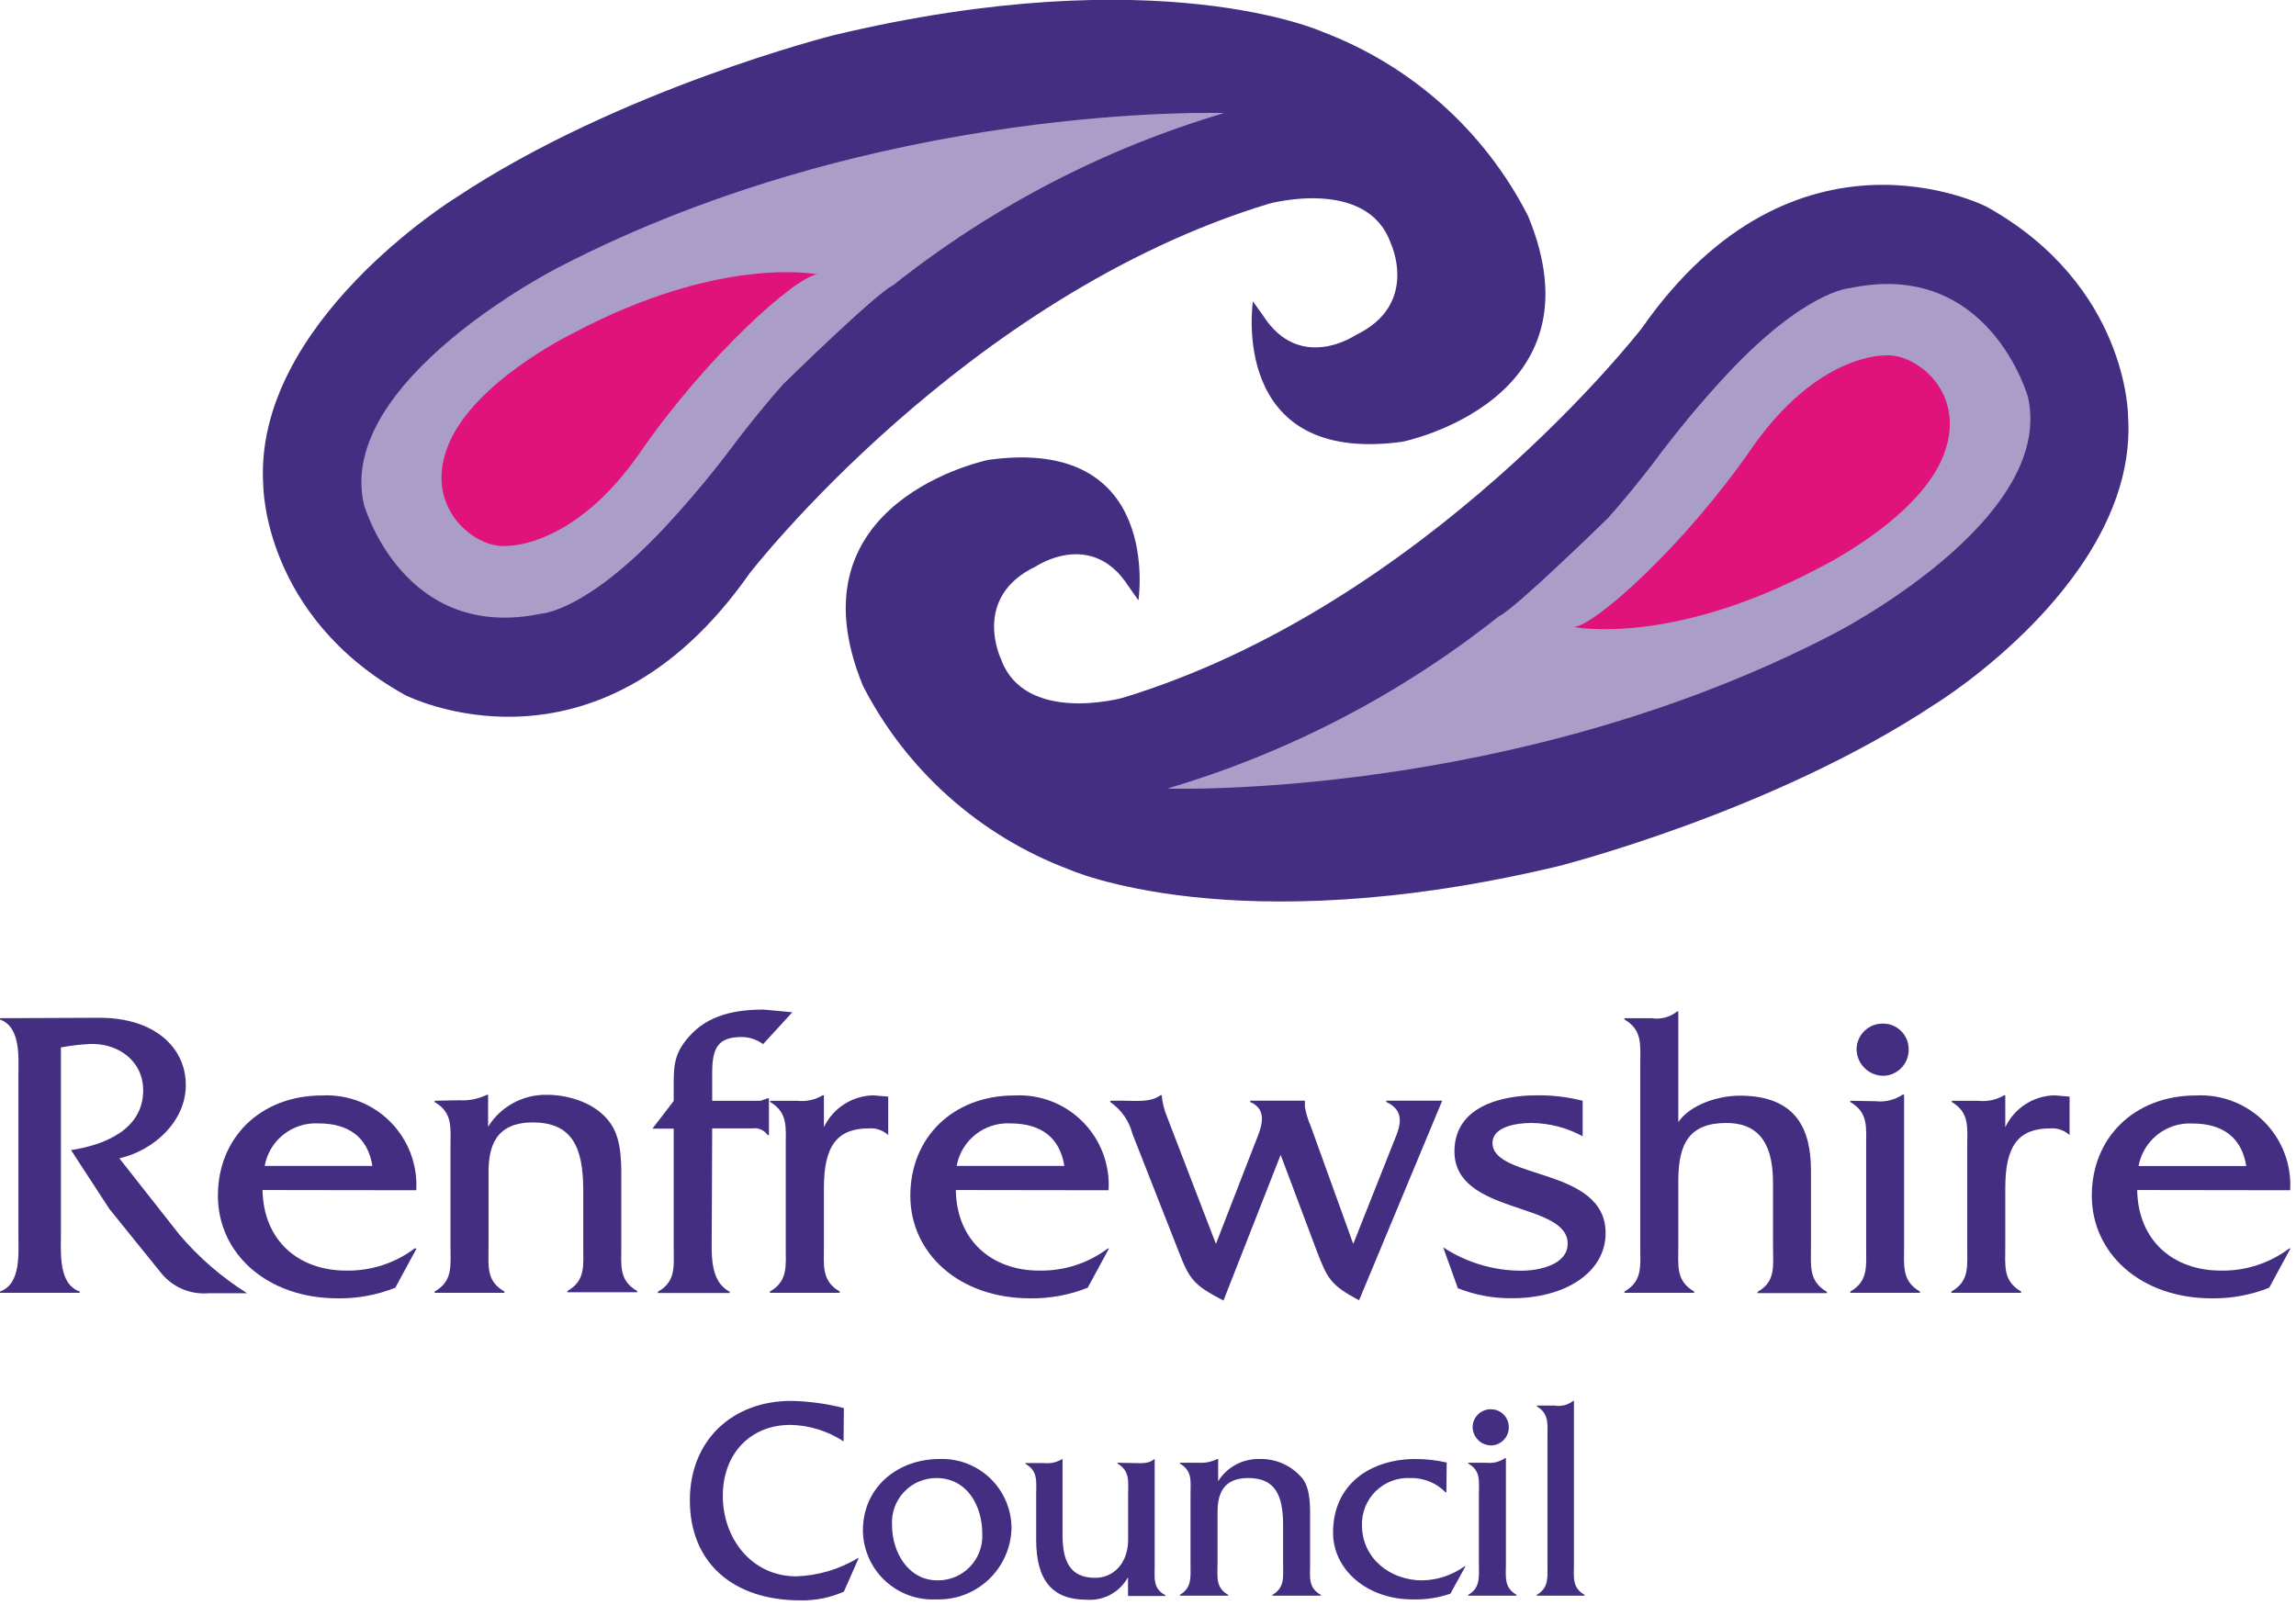
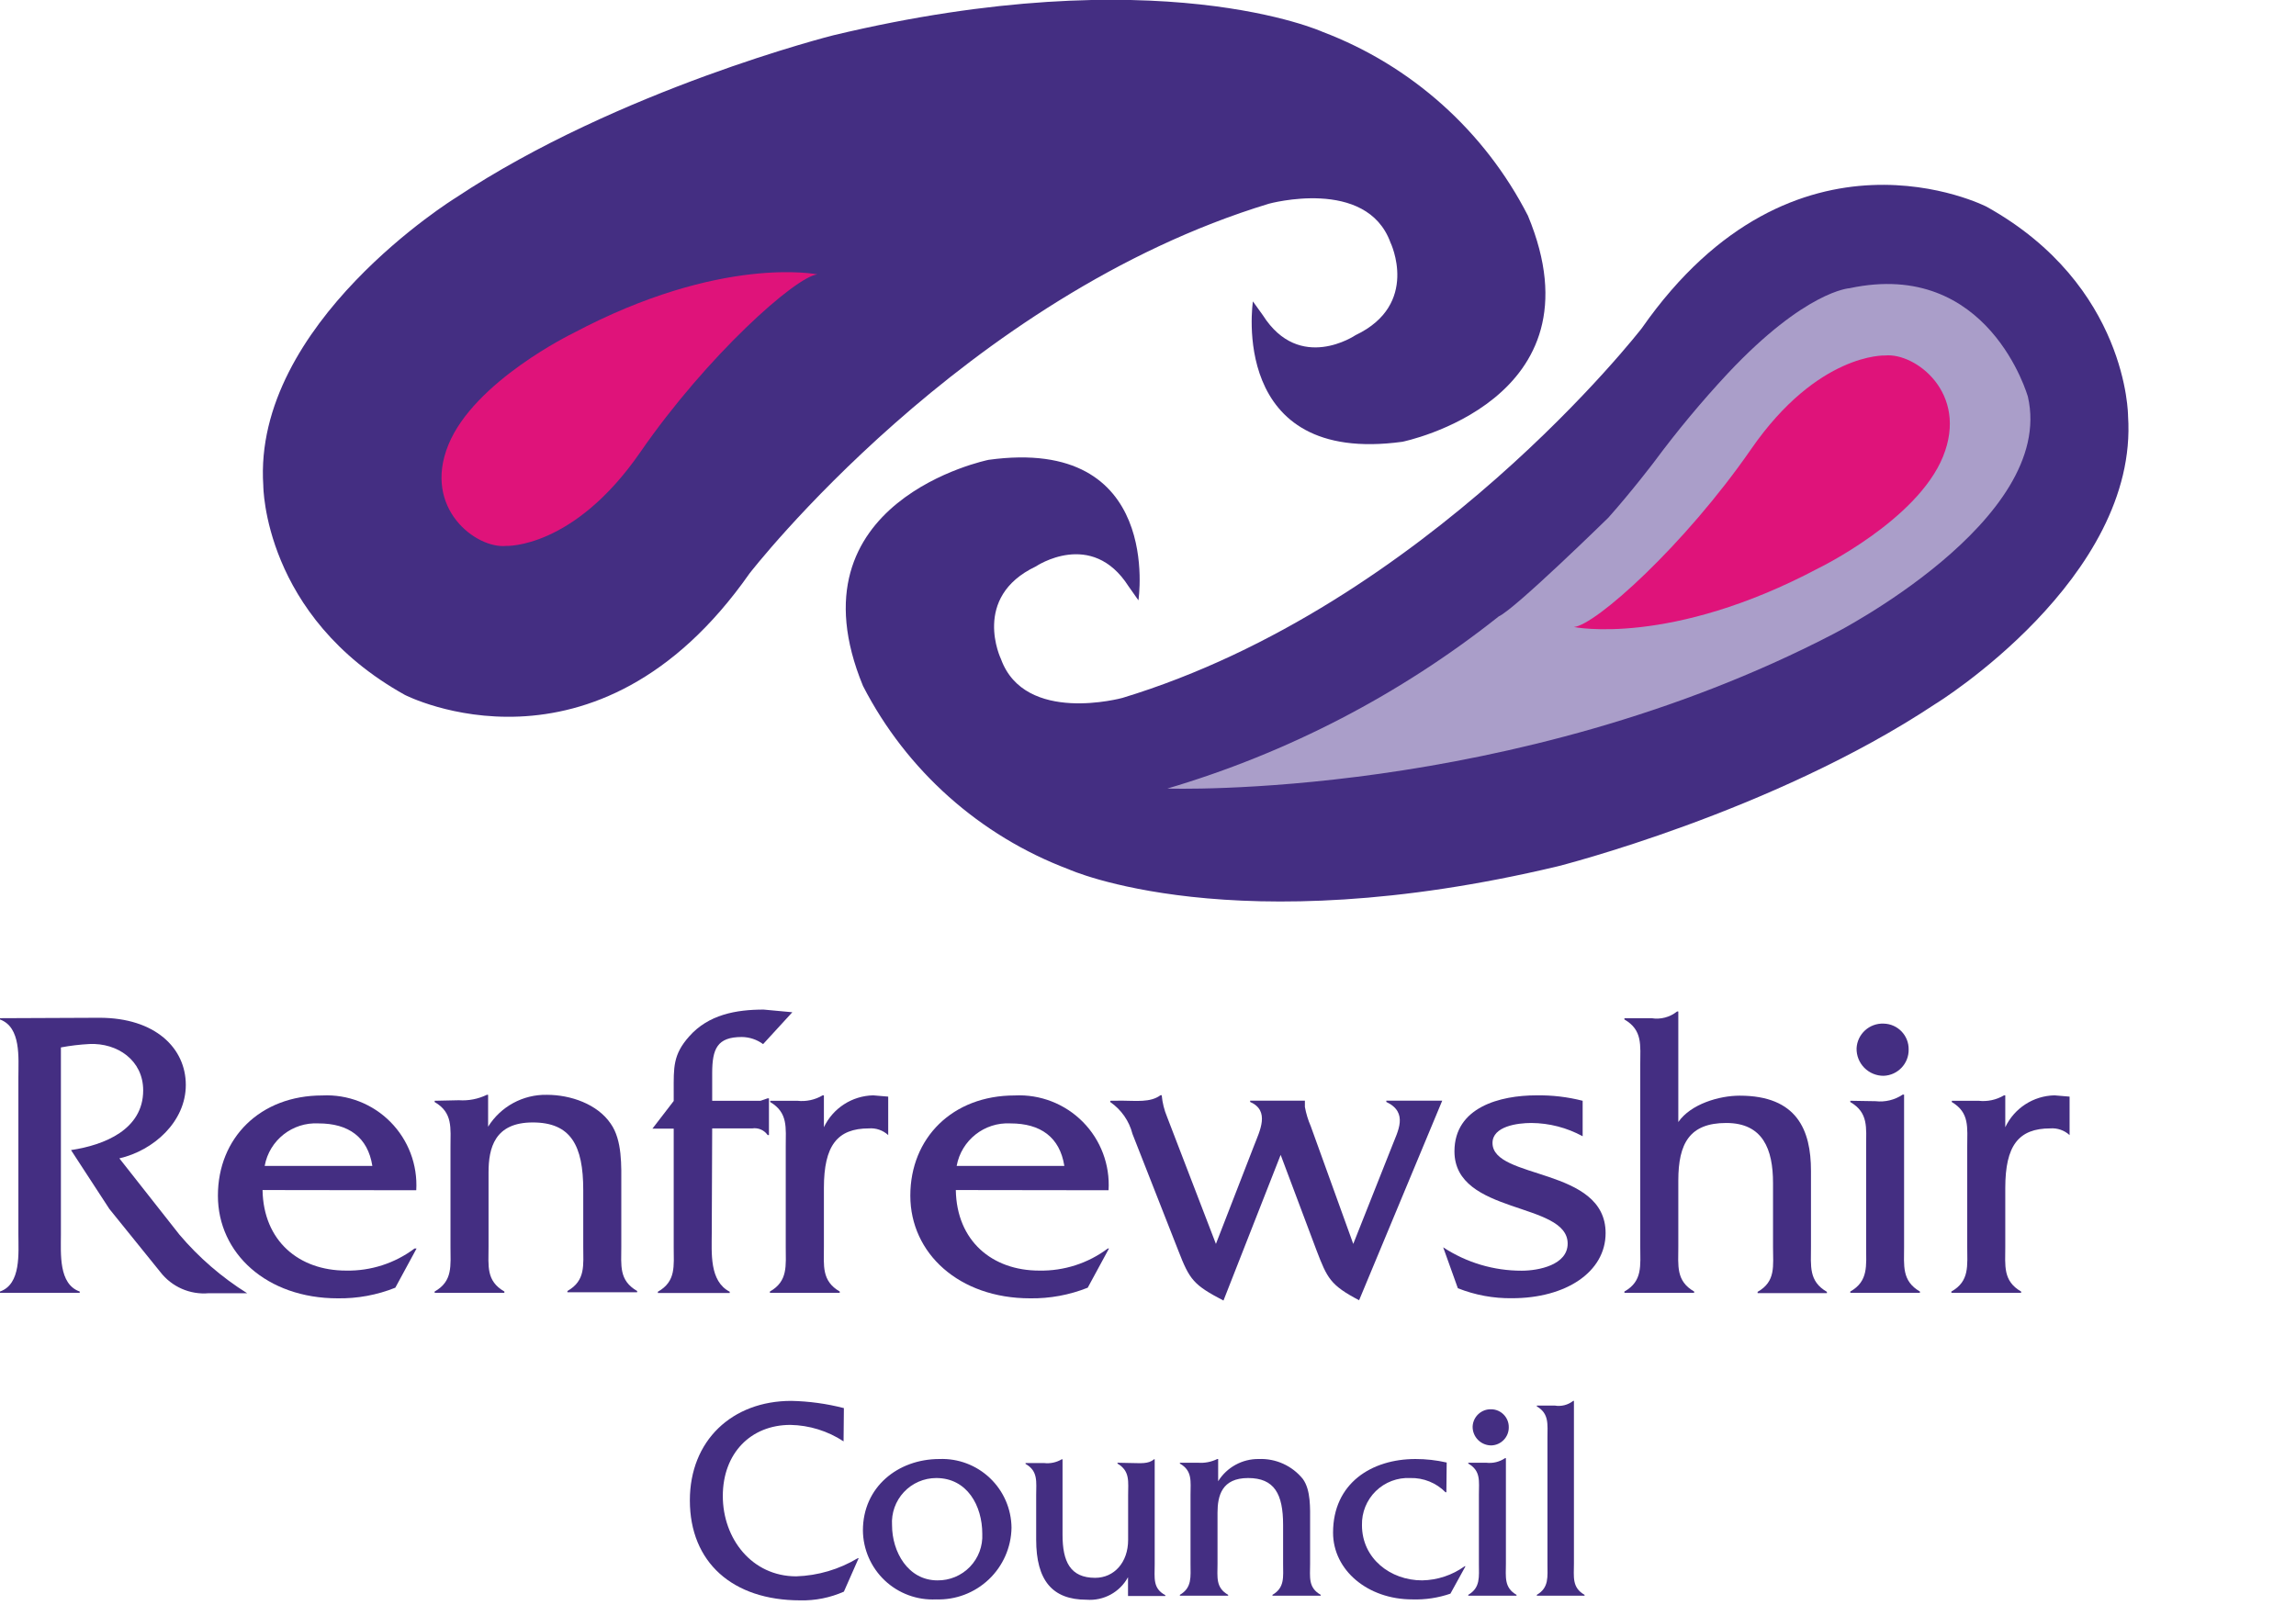
<svg xmlns="http://www.w3.org/2000/svg" width="216px" height="151px" viewBox="0 0 216 151" version="1.1">
  <title>renfrewshire-council_logo--white</title>
  <desc>Created with Sketch.</desc>
  <g id="Page-1" stroke="none" stroke-width="1" fill="none" fill-rule="evenodd">
    <g id="renfrewshire-council_logo--white" transform="translate(0, -1)">
      <path d="M79.39,133.5 C77.775,133.084 76.117,132.856 74.45,132.82 C68.87,132.82 64.9,136.55 64.9,142.18 C64.9,148 68.9,151.59 75.29,151.59 C76.7,151.622 78.1,151.342 79.39,150.77 L80.78,147.62 L80.7,147.62 C78.947,148.674 76.954,149.263 74.91,149.33 C70.72,149.33 68,145.77 68,141.77 C68,137.77 70.61,135.08 74.36,135.08 C76.14,135.114 77.873,135.652 79.36,136.63 L79.39,133.5 Z" id="Path" fill="#442E82" />
      <path d="M88.06,151.5 C89.9,151.565 91.689,150.887 93.024,149.619 C94.359,148.352 95.129,146.601 95.16,144.76 C95.145,142.994 94.416,141.31 93.138,140.091 C91.861,138.872 90.144,138.222 88.38,138.29 C84.47,138.29 81.18,140.93 81.18,145.01 C81.197,146.795 81.94,148.495 83.238,149.72 C84.536,150.944 86.278,151.587 88.06,151.5 L88.06,151.5 Z M88.19,149.71 C85.42,149.71 83.92,147.02 83.92,144.52 C83.845,143.37 84.25,142.24 85.038,141.399 C85.826,140.558 86.927,140.08 88.08,140.08 C90.99,140.08 92.41,142.69 92.41,145.33 C92.468,146.481 92.048,147.604 91.248,148.434 C90.449,149.263 89.342,149.725 88.19,149.71 L88.19,149.71 Z" id="Shape" fill="#442E82" />
      <path d="M105.13,138.64 L105.13,138.72 C106.33,139.43 106.13,140.41 106.13,141.72 L106.13,145.91 C106.13,148 104.83,149.47 103.03,149.47 C100.67,149.47 99.96,147.92 99.96,145.42 L99.96,138.32 L99.88,138.32 C99.38,138.615 98.797,138.738 98.22,138.67 L96.48,138.67 L96.48,138.75 C97.68,139.43 97.48,140.44 97.48,141.69 L97.48,145.88 C97.48,149.71 99,151.53 102.21,151.53 C103.818,151.658 105.35,150.827 106.12,149.41 L106.12,151.18 L109.63,151.18 L109.63,151.1 C108.43,150.47 108.63,149.47 108.63,148.22 L108.63,138.32 L108.55,138.32 C108.06,138.78 107.21,138.67 106.55,138.67 L105.13,138.64 Z" id="Path" fill="#442E82" />
-       <path d="M111,138.64 L111,138.72 C112.2,139.4 112,140.41 112,141.66 L112,148.13 C112,149.38 112.16,150.39 111,151.07 L111,151.15 L115.54,151.15 L115.54,151.07 C114.35,150.39 114.54,149.41 114.54,148.16 L114.54,143.35 C114.54,141.74 114.95,140.08 117.42,140.08 C119.89,140.08 120.71,141.58 120.71,144.49 L120.71,148.16 C120.71,149.38 120.88,150.39 119.71,151.07 L119.71,151.15 L124.25,151.15 L124.25,151.07 C123.05,150.39 123.25,149.41 123.25,148.16 L123.25,144.22 C123.25,142.94 123.33,141.22 122.57,140.17 C121.565,138.924 120.03,138.226 118.43,138.29 C116.875,138.268 115.423,139.061 114.6,140.38 L114.6,138.29 L114.52,138.29 C113.955,138.567 113.327,138.688 112.7,138.64 L111,138.64 Z" id="Path" fill="#442E82" />
+       <path d="M111,138.64 L111,138.72 C112.2,139.4 112,140.41 112,141.66 L112,148.13 C112,149.38 112.16,150.39 111,151.07 L111,151.15 L115.54,151.15 L115.54,151.07 C114.35,150.39 114.54,149.41 114.54,148.16 L114.54,143.35 C114.54,141.74 114.95,140.08 117.42,140.08 C119.89,140.08 120.71,141.58 120.71,144.49 L120.71,148.16 C120.71,149.38 120.88,150.39 119.71,151.07 L119.71,151.15 L124.25,151.15 L124.25,151.07 C123.05,150.39 123.25,149.41 123.25,148.16 L123.25,144.22 C123.25,142.94 123.33,141.22 122.57,140.17 C121.565,138.924 120.03,138.226 118.43,138.29 C116.875,138.268 115.423,139.061 114.6,140.38 L114.6,138.29 L114.52,138.29 C113.955,138.567 113.327,138.688 112.7,138.64 L111,138.64 " id="Path" fill="#442E82" />
      <path d="M136.1,138.62 C135.135,138.4 134.149,138.289 133.16,138.29 C129.06,138.29 125.41,140.55 125.41,145.22 C125.41,148.76 128.68,151.5 132.86,151.5 C134.08,151.541 135.296,151.358 136.45,150.96 L137.87,148.38 L137.79,148.38 C136.624,149.221 135.228,149.685 133.79,149.71 C130.79,149.71 128.13,147.64 128.13,144.52 C128.098,143.315 128.569,142.152 129.431,141.309 C130.293,140.467 131.466,140.021 132.67,140.08 C133.915,140.046 135.118,140.531 135.99,141.42 L136.07,141.42 L136.1,138.62 Z" id="Path" fill="#442E82" />
      <path d="M138.13,138.64 L138.13,138.72 C139.33,139.4 139.13,140.38 139.13,141.63 L139.13,148.13 C139.13,149.38 139.29,150.39 138.13,151.07 L138.13,151.15 L142.67,151.15 L142.67,151.07 C141.48,150.39 141.67,149.38 141.67,148.13 L141.67,138.21 L141.59,138.21 C141.071,138.562 140.443,138.715 139.82,138.64 L138.13,138.64 Z M141.94,135.3 C141.951,134.385 141.224,133.632 140.31,133.61 C139.378,133.57 138.589,134.289 138.54,135.22 C138.529,135.695 138.711,136.153 139.045,136.491 C139.379,136.828 139.835,137.016 140.31,137.01 C141.228,136.977 141.951,136.218 141.94,135.3 L141.94,135.3 Z" id="Shape" fill="#442E82" />
      <path d="M144.58,133.26 L144.58,133.34 C145.75,134.02 145.58,135.03 145.58,136.28 L145.58,148.13 C145.58,149.38 145.74,150.39 144.58,151.07 L144.58,151.15 L149.07,151.15 L149.07,151.07 C147.87,150.39 148.07,149.38 148.07,148.13 L148.07,132.82 L148,132.82 C147.509,133.207 146.876,133.367 146.26,133.26 L144.58,133.26 Z" id="Path" fill="#442E82" />
      <path d="M0,96.81 L0,96.93 C2,97.67 1.73,100.54 1.73,102.35 L1.73,117.15 C1.73,118.92 2,121.83 0,122.53 L0,122.65 L7.5,122.65 L7.5,122.53 C5.5,121.83 5.73,118.96 5.73,117.15 L5.73,99.56 C6.615,99.394 7.511,99.287 8.41,99.24 C11.04,99.12 13.47,100.77 13.47,103.6 C13.47,107.29 9.82,108.75 6.68,109.22 L10.29,114.76 L15.08,120.69 C16.159,122.091 17.878,122.846 19.64,122.69 L23.25,122.69 C20.861,121.194 18.715,119.339 16.89,117.19 L11.23,110 C14.45,109.26 17.48,106.55 17.48,103.09 C17.48,99.63 14.61,96.77 9.35,96.77 L0,96.81 Z" id="Path" fill="#442E82" />
      <path d="M39.16,113 C39.299,110.608 38.415,108.27 36.729,106.569 C35.043,104.867 32.713,103.962 30.32,104.08 C24.47,104.08 20.5,108.08 20.5,113.51 C20.5,118.94 25.1,123.17 31.77,123.17 C33.625,123.199 35.467,122.859 37.19,122.17 L39.19,118.48 L39,118.48 C37.146,119.873 34.879,120.605 32.56,120.56 C28.12,120.56 24.78,117.77 24.7,112.98 L39.16,113 Z M24.9,110.71 C25.34,108.289 27.513,106.575 29.97,106.71 C32.79,106.71 34.6,108 35.03,110.71 L24.9,110.71 Z" id="Shape" fill="#442E82" />
      <path d="M40.89,104.58 L40.89,104.7 C42.62,105.7 42.38,107.14 42.38,108.94 L42.38,118.29 C42.38,120.1 42.62,121.55 40.89,122.53 L40.89,122.65 L47.45,122.65 L47.45,122.53 C45.72,121.53 45.96,120.14 45.96,118.33 L45.96,111.33 C45.96,109.01 46.54,106.62 50.12,106.62 C53.7,106.62 54.87,108.78 54.87,112.98 L54.87,118.28 C54.87,120.05 55.11,121.5 53.38,122.48 L53.38,122.6 L59.94,122.6 L59.94,122.48 C58.21,121.48 58.45,120.09 58.45,118.28 L58.45,112.59 C58.45,110.74 58.56,108.3 57.45,106.73 C56.2,104.89 53.68,104.02 51.45,104.02 C49.207,103.976 47.106,105.116 45.92,107.02 L45.92,104.02 L45.8,104.02 C44.983,104.416 44.076,104.592 43.17,104.53 L40.89,104.58 Z" id="Path" fill="#442E82" />
      <path d="M67,107.18 L70.77,107.18 C71.334,107.095 71.897,107.34 72.22,107.81 L72.34,107.81 L72.34,104.35 L72.22,104.35 L71.55,104.58 L67,104.58 L67,102 C67,99.68 67.47,98.58 69.79,98.58 C70.51,98.588 71.21,98.822 71.79,99.25 L74.54,96.25 L71.84,96 C69.25,96 66.65,96.47 64.84,98.52 C63.3,100.24 63.38,101.46 63.38,103.66 L63.38,104.6 L61.38,107.2 L63.38,107.2 L63.38,118.35 C63.38,120.12 63.62,121.57 61.89,122.55 L61.89,122.67 L68.65,122.67 L68.65,122.55 C66.72,121.55 66.96,118.9 66.96,116.98 L67,107.18 Z" id="Path" fill="#442E82" />
      <path d="M72.46,104.58 L72.46,104.7 C74.15,105.7 73.92,107.1 73.92,108.9 L73.92,118.29 C73.92,120.1 74.15,121.55 72.43,122.53 L72.43,122.65 L79,122.65 L79,122.53 C77.28,121.53 77.51,120.1 77.51,118.29 L77.51,112.79 C77.51,108.79 78.77,107.18 81.75,107.18 C82.415,107.13 83.07,107.358 83.56,107.81 L83.56,104.19 L82.15,104.07 C80.16,104.112 78.365,105.273 77.51,107.07 L77.51,104.07 L77.39,104.07 C76.671,104.497 75.831,104.676 75,104.58 L72.46,104.58 Z" id="Path" fill="#442E82" />
      <path d="M104.29,113 C104.435,110.609 103.555,108.268 101.869,106.566 C100.184,104.863 97.853,103.959 95.46,104.08 C89.6,104.08 85.64,108.08 85.64,113.51 C85.64,118.94 90.23,123.17 96.91,123.17 C98.765,123.197 100.607,122.857 102.33,122.17 L104.33,118.48 L104.22,118.48 C102.362,119.873 100.092,120.605 97.77,120.56 C93.34,120.56 90,117.77 89.92,112.98 L104.29,113 Z M90,110.71 C90.44,108.293 92.607,106.58 95.06,106.71 C97.89,106.71 99.7,108 100.13,110.71 L90,110.71 Z" id="Shape" fill="#442E82" />
      <path d="M104.45,104.58 L104.45,104.7 C105.487,105.414 106.229,106.48 106.54,107.7 L110.86,118.7 C111.92,121.45 112.31,121.92 115.1,123.38 L120.48,109.67 L123.86,118.67 C124.86,121.27 125.15,121.93 127.86,123.35 L135.68,104.57 L130.42,104.57 L130.42,104.69 C132.54,105.69 131.48,107.48 130.97,108.82 L127.31,118.05 L123.31,106.97 C123.058,106.39 122.874,105.782 122.76,105.16 L122.76,104.57 L117.61,104.57 L117.61,104.69 C119.5,105.52 118.52,107.4 117.97,108.82 L114.39,118.05 L109.8,106.11 C109.527,105.456 109.355,104.765 109.29,104.06 L109.17,104.06 C108.23,104.77 106.81,104.57 105.56,104.57 L104.45,104.58 Z" id="Path" fill="#442E82" />
      <path d="M148.89,104.58 C147.466,104.216 146,104.045 144.53,104.07 C141.15,104.07 136.83,105.17 136.83,109.34 C136.83,115.34 147.48,114.05 147.48,118.02 C147.48,120.02 144.77,120.57 143.16,120.57 C140.534,120.577 137.964,119.812 135.77,118.37 L137.15,122.22 C138.772,122.864 140.505,123.184 142.25,123.16 C147.32,123.16 151.05,120.69 151.05,117.03 C151.05,110.79 140.41,112.03 140.41,108.55 C140.41,106.98 142.76,106.67 144.06,106.67 C145.749,106.681 147.408,107.11 148.89,107.92 L148.89,104.58 Z" id="Path" fill="#442E82" />
      <path d="M152.82,96.81 L152.82,96.93 C154.55,97.93 154.31,99.36 154.31,101.17 L154.31,118.29 C154.31,120.1 154.55,121.55 152.82,122.53 L152.82,122.65 L159.38,122.65 L159.38,122.53 C157.65,121.53 157.89,120.1 157.89,118.29 L157.89,112.09 C157.89,108.59 158.95,106.67 162.4,106.67 C165.85,106.67 166.8,109.14 166.8,112.32 L166.8,118.32 C166.8,120.13 167.08,121.58 165.35,122.56 L165.35,122.68 L171.87,122.68 L171.87,122.56 C170.14,121.56 170.37,120.13 170.37,118.32 L170.37,111.17 C170.37,107.36 169.08,104.1 163.66,104.1 C161.73,104.1 159.06,104.89 157.89,106.58 L157.89,96.18 L157.77,96.18 C157.095,96.721 156.223,96.95 155.37,96.81 L152.82,96.81 Z" id="Path" fill="#442E82" />
      <path d="M174.07,104.58 L174.07,104.7 C175.79,105.7 175.56,107.1 175.56,108.9 L175.56,118.29 C175.56,120.1 175.79,121.55 174.07,122.53 L174.07,122.65 L180.62,122.65 L180.62,122.53 C178.9,121.53 179.13,120.1 179.13,118.29 L179.13,104 L179,104 C178.251,104.503 177.347,104.723 176.45,104.62 L174.07,104.58 Z M179.56,99.75 C179.577,98.432 178.528,97.347 177.21,97.32 C175.868,97.263 174.73,98.298 174.66,99.64 C174.644,100.325 174.906,100.987 175.386,101.475 C175.867,101.963 176.525,102.236 177.21,102.23 C178.538,102.181 179.583,101.079 179.56,99.75 L179.56,99.75 Z" id="Shape" fill="#442E82" />
      <path d="M183.62,104.58 L183.62,104.7 C185.31,105.7 185.07,107.1 185.07,108.9 L185.07,118.29 C185.07,120.1 185.31,121.55 183.58,122.53 L183.58,122.65 L190.14,122.65 L190.14,122.53 C188.41,121.53 188.65,120.1 188.65,118.29 L188.65,112.79 C188.65,108.79 189.9,107.18 192.89,107.18 C193.554,107.131 194.21,107.359 194.7,107.81 L194.7,104.19 L193.28,104.07 C191.293,104.113 189.501,105.274 188.65,107.07 L188.65,104.07 L188.53,104.07 C187.808,104.499 186.964,104.678 186.13,104.58 L183.62,104.58 Z" id="Path" fill="#442E82" />
-       <path d="M215.45,113 C215.592,110.608 214.71,108.268 213.023,106.565 C211.336,104.863 209.004,103.959 206.61,104.08 C200.76,104.08 196.79,108.08 196.79,113.51 C196.79,118.94 201.39,123.17 208.06,123.17 C209.915,123.199 211.757,122.859 213.48,122.17 L215.48,118.48 L215.36,118.48 C213.506,119.873 211.239,120.605 208.92,120.56 C204.48,120.56 201.14,117.77 201.06,112.98 L215.45,113 Z M201.19,110.72 C201.634,108.302 203.805,106.589 206.26,106.72 C209.08,106.72 210.89,108.01 211.32,110.72 L201.19,110.72 Z" id="Shape" fill="#442E82" />
      <path d="M143.74,21.29 C139.668,13.333 132.787,7.172 124.43,4 C124.43,4 109,-3 78.4,4.32 C78.4,4.32 58.24,9.39 42.87,19.61 C42.87,19.61 23.74,31.42 24.77,46.7 C24.77,46.7 24.77,58.98 38.09,66.39 C38.09,66.39 56.04,75.63 70.52,54.95 C70.52,54.95 90.68,28.89 119.37,20.17 C119.37,20.17 128.56,17.64 130.81,23.82 C130.81,23.82 133.62,29.64 127.52,32.54 C127.52,32.54 122.27,36.11 118.81,30.67 L117.87,29.36 C117.87,29.36 115.52,44.82 131.93,42.57 C131.93,42.57 151,38.73 143.74,21.29 Z" id="Shape" fill="#442E82" fill-rule="nonzero" />
-       <path d="M84,27.86 C82.5,28.51 73.69,37.14 73.69,37.14 C71.44,39.67 69.38,42.39 69.38,42.39 C67.225,45.298 64.908,48.083 62.44,50.73 C55.13,58.51 51,58.73 51,58.73 C37.9,61.51 34.24,48.48 34.24,48.48 C31.52,36.86 52.52,26.17 52.52,26.17 C82.71,10.51 115.15,11.64 115.15,11.64 C103.823,15 93.247,20.506 84,27.86 Z" id="Path" fill="#AA9EC9" fill-rule="nonzero" />
      <path d="M76.9,26.82 C76.9,26.82 67.85,24.95 53.9,32.36 C53.9,32.36 44.62,36.86 42.18,42.86 C39.74,48.86 44.81,52.65 47.62,52.37 C47.62,52.37 53.95,52.65 60.23,43.56 C66.51,34.47 74.88,27 76.9,26.82 Z" id="Path" fill="#DF137A" fill-rule="nonzero" />
      <path d="M200.2,40.14 C200.2,40.14 200.2,27.86 186.89,20.45 C186.89,20.45 168.89,11.21 154.45,31.89 C154.45,31.89 134.29,57.95 105.6,66.67 C105.6,66.67 96.42,69.2 94.17,63.02 C94.17,63.02 91.35,57.2 97.45,54.3 C97.45,54.3 102.7,50.74 106.17,56.17 L107.1,57.49 C107.1,57.49 109.45,42 93,44.27 C93,44.27 74,48.11 81.19,65.55 C85.28,73.499 92.175,79.646 100.54,82.8 C100.54,82.8 116.01,89.8 146.54,82.52 C146.54,82.52 166.7,77.45 182.07,67.24 C182.1,67.24 201.23,55.42 200.2,40.14 Z" id="Shape" fill="#442E82" fill-rule="nonzero" />
      <path d="M172.45,60.67 C142.26,76.33 109.82,75.2 109.82,75.2 C121.156,71.848 131.741,66.348 141,59 C142.5,58.34 151.31,49.71 151.31,49.71 C153.56,47.18 155.62,44.46 155.62,44.46 C157.775,41.552 160.092,38.767 162.56,36.12 C169.87,28.34 174,28.12 174,28.12 C187.12,25.31 190.78,38.34 190.78,38.34 C193.45,50 172.45,60.67 172.45,60.67 Z" id="Path" fill="#AA9EC9" fill-rule="nonzero" />
      <path d="M148.07,60 C148.07,60 157.12,61.87 171.07,54.47 C171.07,54.47 180.35,49.97 182.79,43.97 C185.23,37.97 180.17,34.17 177.35,34.45 C177.35,34.45 171.03,34.17 164.74,43.26 C158.45,52.35 150.09,59.83 148.07,60 Z" id="Path" fill="#DF137A" fill-rule="nonzero" />
    </g>
  </g>
</svg>